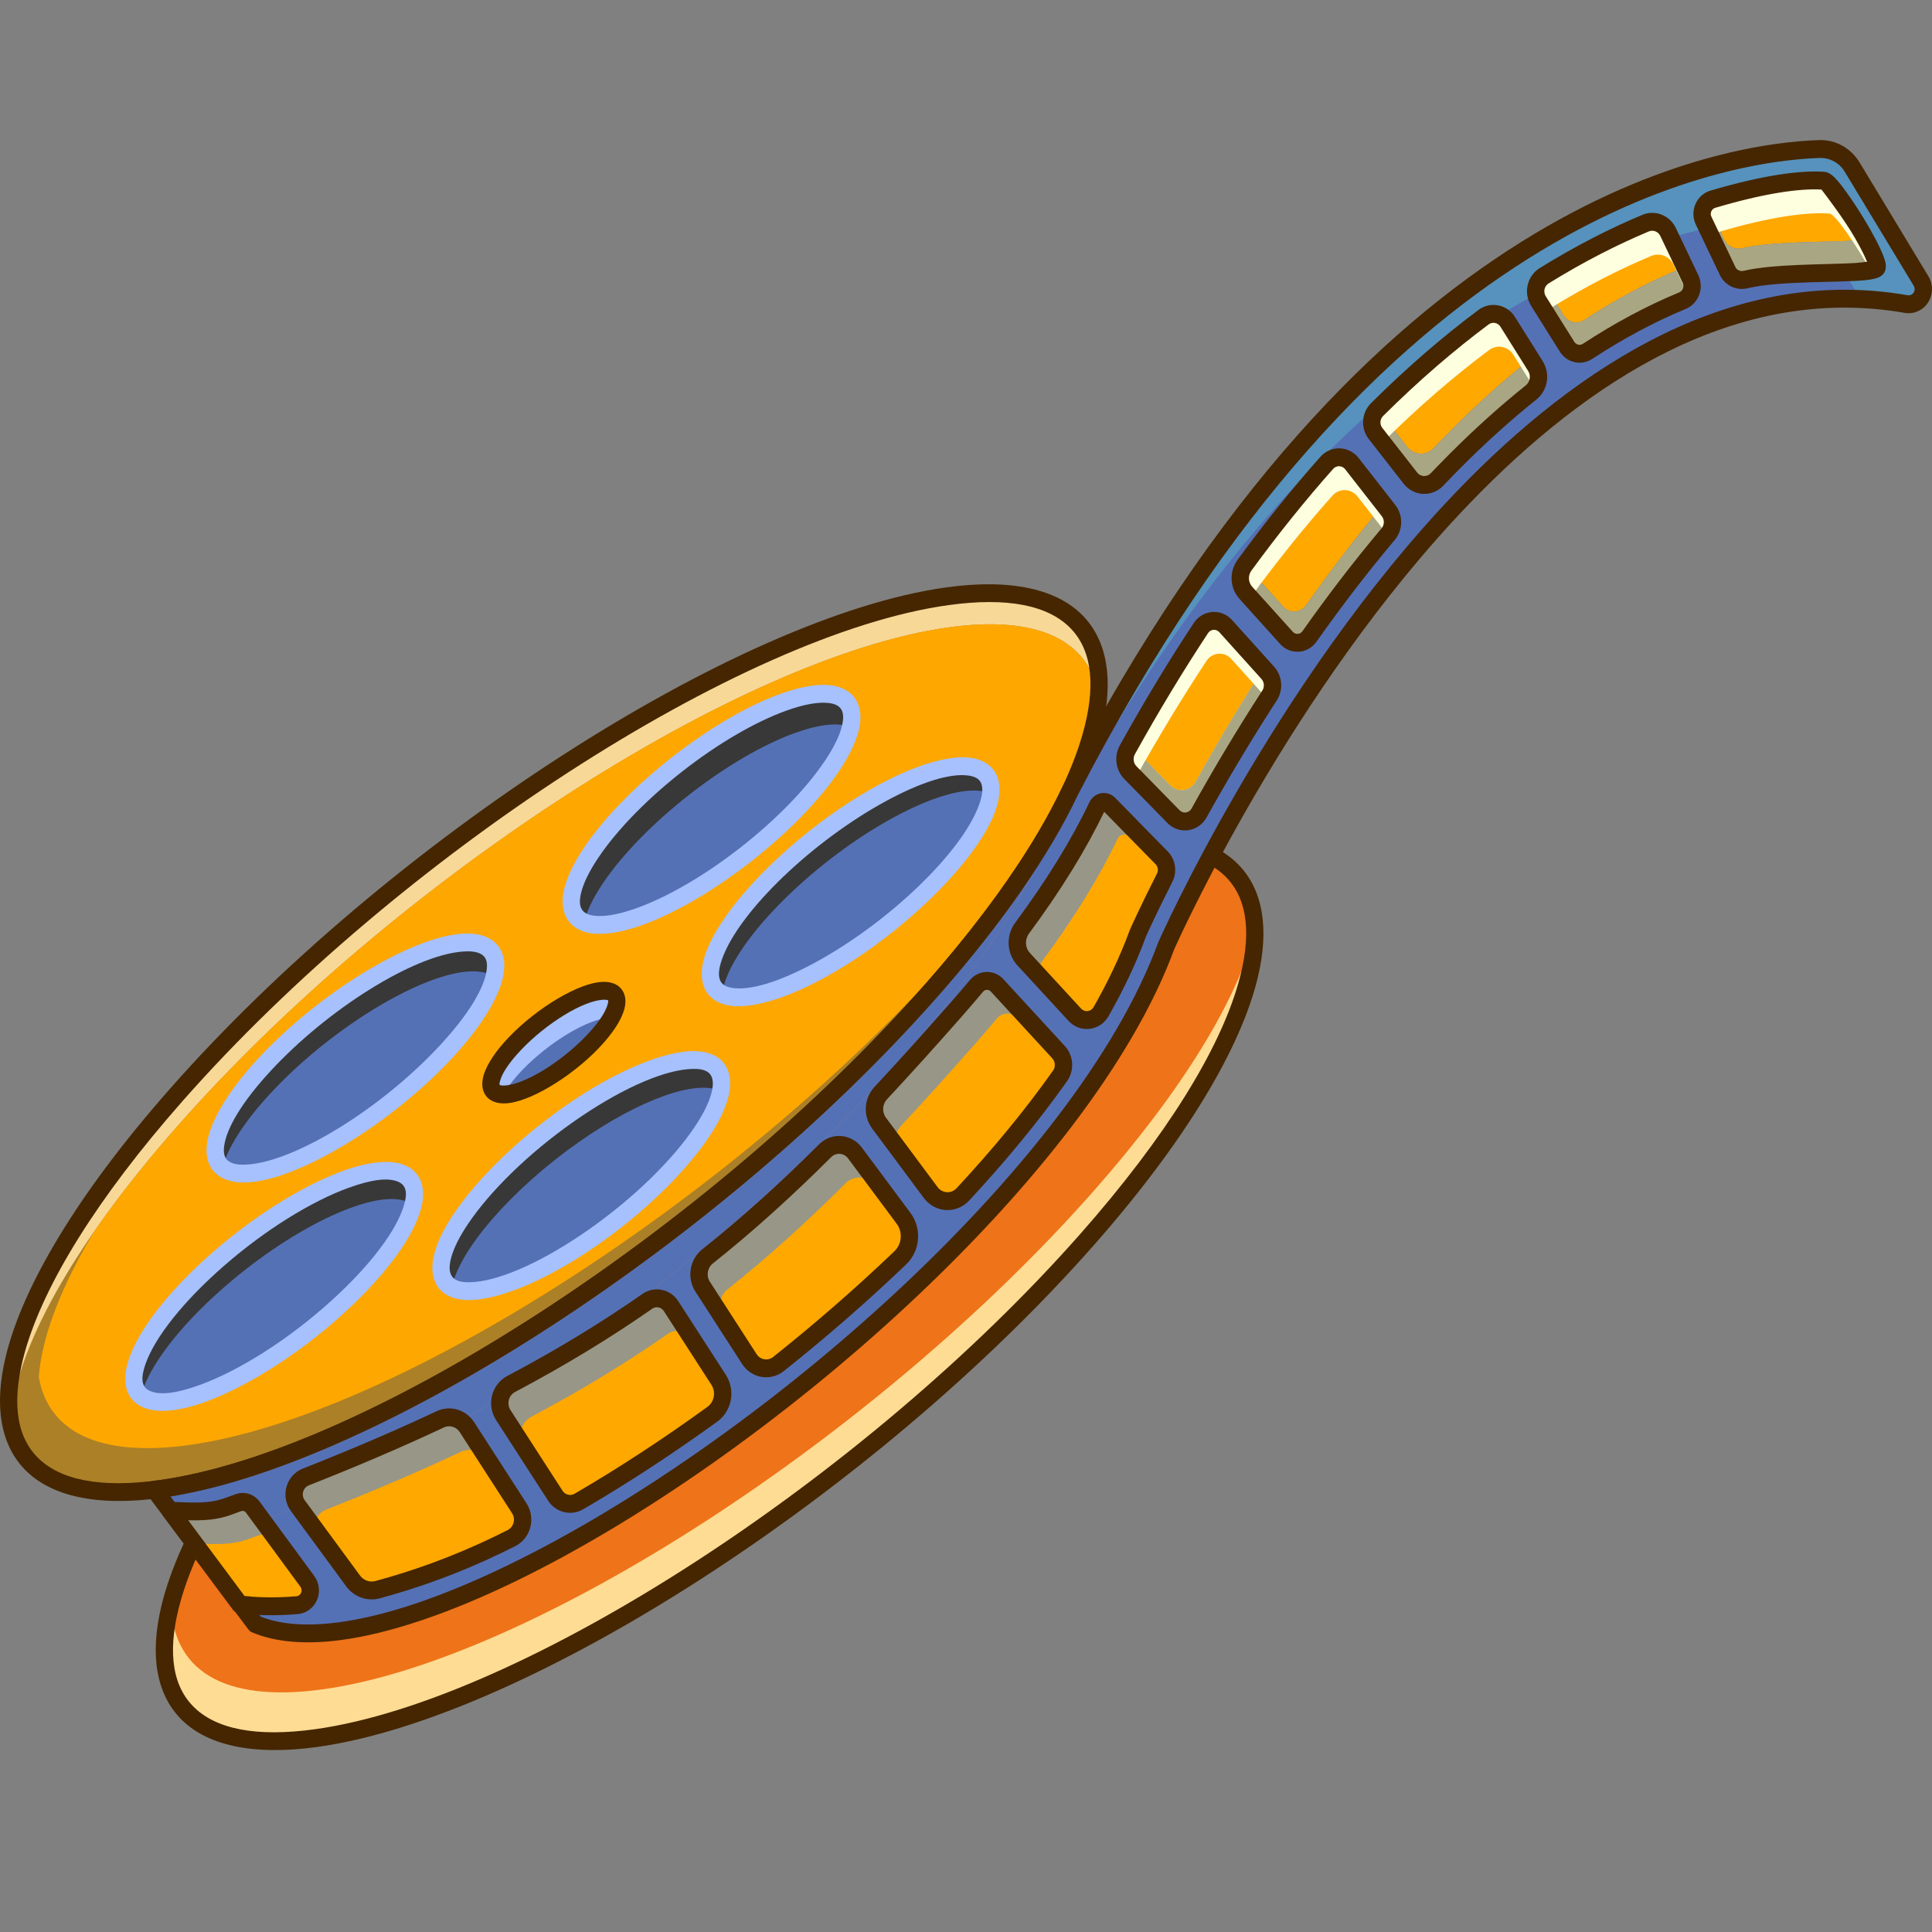
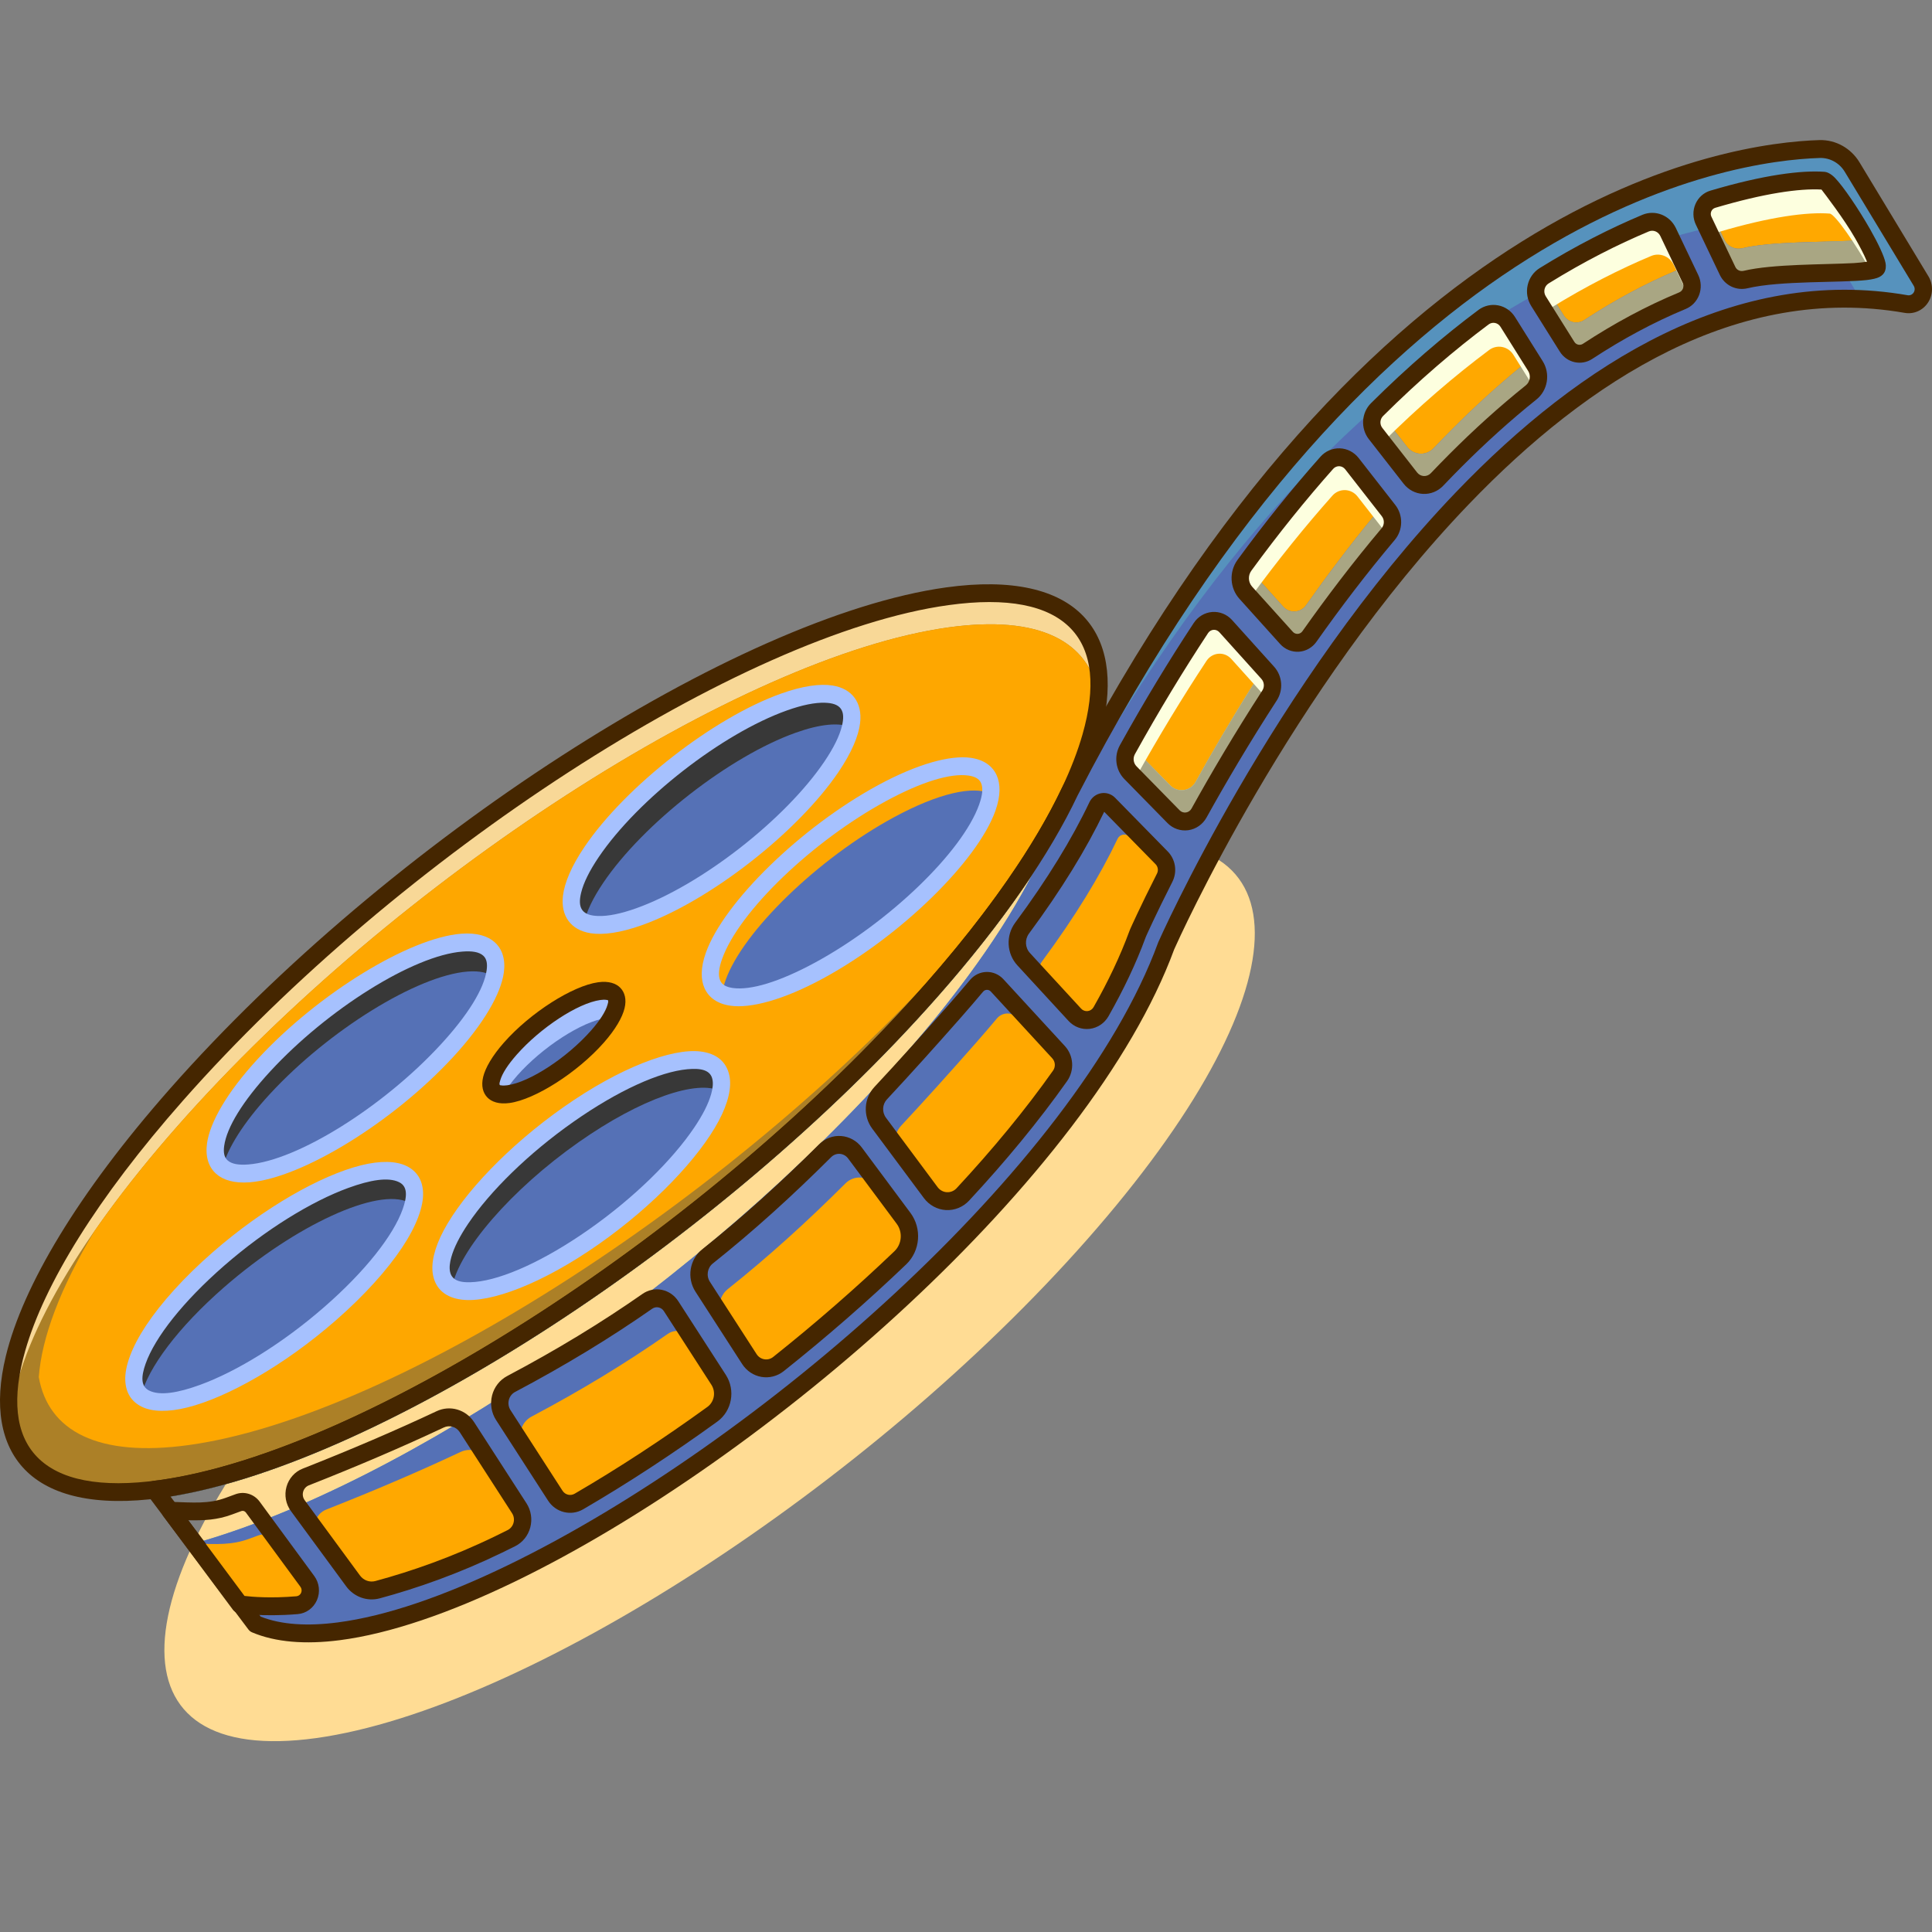
<svg xmlns="http://www.w3.org/2000/svg" viewBox="0 0 2400.00 2400.00" data-guides="{&quot;vertical&quot;:[],&quot;horizontal&quot;:[]}">
  <rect x="0" y="0" width="2400.00" height="2400.00" fill="#808080" stroke="none" />
  <defs />
  <path fill="rgb(100%, 86.327%, 58.006%)" stroke="none" fill-opacity="1" stroke-width="1" stroke-opacity="1" color="rgb(51, 51, 51)" fill-rule="evenodd" id="tSvge9f7053eaa" title="Path 39" d="M412.422 1669.588C682.166 1363.548 1111.348 1085.969 1370.223 1050.116C1629.099 1014.27 1620.279 1233.618 1350.547 1539.651C1080.797 1845.684 651.622 2123.257 392.74 2159.11C133.858 2194.969 142.678 1975.614 412.422 1669.588Z" />
-   <path fill="#ef7319" stroke="none" fill-opacity="1" stroke-width="1" stroke-opacity="1" color="rgb(51, 51, 51)" fill-rule="evenodd" id="tSvgccbbab712e" title="Path 40" d="M1558.746 1157.848C1536.376 1242.581 1469.63 1353.525 1358.998 1479.035C1089.247 1785.081 660.072 2062.654 401.19 2098.507C276.118 2115.832 213.532 2073.588 212.662 1990.774C235.044 1906.042 301.789 1795.104 412.422 1669.588C682.166 1363.548 1111.348 1085.969 1370.223 1050.116C1495.308 1032.797 1557.881 1075.047 1558.746 1157.848Z" />
-   <path fill="rgb(27.293%, 15.088%, 0%)" stroke="none" fill-opacity="1" stroke-width="1" stroke-opacity="1" color="rgb(51, 51, 51)" fill-rule="evenodd" id="tSvgb11db89392" title="Path 41" d="M404.454 1662.104C675.958 1354.088 1108.234 1075.196 1368.795 1039.098C1450.951 1027.737 1507.366 1041.948 1538.731 1074.356C1568.706 1105.291 1577.25 1153.415 1562.272 1215.104C1541.249 1301.756 1473.383 1416.804 1358.515 1547.128C1087.005 1855.151 654.741 2134.036 394.174 2170.121C312.019 2181.501 255.603 2167.278 224.225 2134.876C194.257 2103.935 185.719 2055.811 200.684 1994.128C221.707 1907.47 289.586 1792.435 404.454 1662.104ZM420.39 1677.064C313.923 1797.85 248.393 1904.788 224.739 1987.569C208.17 2045.562 212.123 2090.939 239.466 2119.173C267.411 2148.04 318.126 2158.237 391.311 2148.104C648.502 2112.478 1074.589 1836.217 1342.573 1532.174C1449.04 1411.375 1514.583 1304.438 1538.218 1221.657C1554.799 1163.671 1550.84 1118.293 1523.497 1090.053C1495.546 1061.186 1444.843 1050.995 1371.664 1061.134C1114.455 1096.754 688.38 1373.009 420.39 1677.064Z" />
  <path fill="rgb(97.069%, 84.569%, 59.18%)" stroke="none" fill-opacity="1" stroke-width="1" stroke-opacity="1" color="rgb(51, 51, 51)" fill-rule="evenodd" id="tSvg11519ef9ceb" title="Path 42" d="M218.957 1360.156C488.701 1054.123 917.883 776.556 1176.759 740.691C1435.634 704.845 1426.814 924.193 1157.064 1230.226C887.332 1536.258 458.157 1813.832 199.275 1849.691C-59.607 1885.543 -50.787 1666.195 218.957 1360.156Z" />
  <path fill="rgb(67.381%, 50.389%, 15.306%)" stroke="none" fill-opacity="1" stroke-width="1" stroke-opacity="1" color="rgb(51, 51, 51)" fill-rule="evenodd" id="tSvg14bed16f106" title="Path 43" d="M1364.767 863.809C1358.165 952.278 1288.663 1080.941 1157.064 1230.226C887.332 1536.258 458.157 1813.832 199.275 1849.691C86.525 1865.303 24.559 1832.514 12.801 1765.242C19.416 1676.767 88.912 1548.104 220.498 1398.819C490.242 1092.786 919.424 815.2 1178.3 779.354C1291.05 763.735 1353.015 796.524 1364.767 863.809Z" />
  <path fill="#fea700" stroke="none" fill-opacity="1" stroke-width="1" stroke-opacity="1" color="rgb(51, 51, 51)" fill-rule="evenodd" id="tSvg64c693fc4d" title="Path 44" d="M1295.767 1044.94C1267.158 1086.201 1232.711 1129.938 1192.444 1175.613C922.694 1481.652 493.525 1759.226 234.643 1795.078C121.899 1810.697 59.927 1777.901 48.169 1710.629C51.846 1661.51 74.892 1600.022 117.182 1529.493C145.791 1488.237 180.238 1444.495 220.498 1398.819C490.242 1092.786 919.424 815.2 1178.3 779.354C1291.05 763.735 1353.015 796.524 1364.767 863.809C1361.096 912.91 1338.056 974.417 1295.767 1044.94Z" />
  <path fill="rgb(27.293%, 15.088%, 0%)" stroke="none" fill-opacity="1" stroke-width="1" stroke-opacity="1" color="rgb(51, 51, 51)" fill-rule="evenodd" id="tSvga34fd0baad" title="Path 45" d="M210.989 1352.679C482.487 1044.662 914.757 765.771 1175.331 729.692C1257.486 718.305 1313.902 732.516 1345.273 764.924C1375.241 795.878 1383.792 844.003 1368.814 905.678C1347.785 992.331 1279.924 1107.372 1165.038 1237.702C893.54 1545.726 461.27 1824.611 200.709 1860.702C118.554 1872.076 62.132 1857.859 30.761 1825.457C0.793 1794.509 -7.752 1746.385 7.213 1684.703C28.242 1598.051 96.115 1483.009 210.989 1352.679ZM226.925 1367.632C120.452 1488.438 54.922 1595.369 31.268 1678.157C14.699 1736.142 18.658 1781.52 45.995 1809.754C73.946 1838.614 124.662 1848.812 197.84 1838.679C455.037 1803.059 881.112 1526.798 1149.115 1222.749C1255.575 1101.95 1321.105 995.013 1344.759 912.231C1361.322 854.245 1357.376 808.867 1330.038 780.627C1302.081 751.773 1251.378 741.569 1178.187 751.709C920.996 787.329 494.916 1063.583 226.925 1367.632Z" />
  <path fill="#a6c1fe" stroke="none" fill-opacity="1" stroke-width="1" stroke-opacity="1" color="rgb(51, 51, 51)" fill-rule="evenodd" id="tSvg1207db72688" title="Path 46" d="M633.894 1302.687C665.021 1267.383 714.54 1235.357 744.414 1231.221C774.275 1227.085 773.267 1252.378 742.14 1287.694C711.013 1323.004 661.494 1355.031 631.62 1359.18C601.752 1363.316 602.767 1338.003 633.894 1302.687Z" />
  <path fill="#5571b6" stroke="none" fill-opacity="1" stroke-width="1" stroke-opacity="1" color="rgb(51, 51, 51)" fill-rule="evenodd" id="tSvgc34586fd3d" title="Path 47" d="M759.36 1264.224C755.37 1271.287 749.626 1279.209 742.14 1287.694C711.013 1323.004 661.494 1355.031 631.62 1359.18C629.315 1359.496 627.191 1359.626 625.255 1359.613C629.246 1352.55 634.99 1344.64 642.476 1336.135C673.597 1300.832 723.122 1268.805 752.996 1264.669C755.288 1264.353 757.425 1264.204 759.36 1264.224Z" />
  <path fill="rgb(27.293%, 15.088%, 0%)" stroke="none" fill-opacity="1" stroke-width="1" stroke-opacity="1" color="rgb(51, 51, 51)" fill-rule="evenodd" id="tSvg65d0b8d89e" title="Path 48" d="M625.926 1295.21C658.807 1257.903 711.42 1224.571 742.973 1220.203C756.441 1218.329 765.455 1221.754 770.586 1227.066C776.073 1232.726 778.56 1241.341 775.816 1252.624C773.123 1263.694 764.766 1278.55 750.108 1295.178C717.227 1332.478 664.614 1365.817 633.054 1370.185C619.593 1372.053 610.578 1368.628 605.435 1363.316C599.954 1357.661 597.48 1349.041 600.217 1337.738C602.898 1326.688 611.274 1311.837 625.926 1295.21ZM641.862 1310.164C630.837 1322.668 623.821 1333.589 621.378 1342.158C620.714 1344.472 620.037 1346.359 620.777 1347.748C621.058 1348.278 621.804 1348.117 622.568 1348.265C624.66 1348.646 627.204 1348.575 630.192 1348.162C658.375 1344.258 704.799 1313.537 734.172 1280.218C745.203 1267.713 752.213 1256.792 754.662 1248.223C755.32 1245.909 755.996 1244.023 755.257 1242.633C754.969 1242.103 754.23 1242.271 753.459 1242.136C751.373 1241.741 748.824 1241.806 745.842 1242.219C717.659 1246.123 671.229 1276.844 641.862 1310.164Z" />
  <path fill="rgb(22.192%, 22.192%, 22.192%)" stroke="none" fill-opacity="1" stroke-width="1" stroke-opacity="1" color="rgb(51, 51, 51)" fill-rule="evenodd" id="tSvg6cc12379bf" title="Path 49" d="M328.017 1323.101C400.964 1244.01 511.04 1175.846 573.676 1170.999C636.318 1166.139 627.955 1226.419 555.008 1305.498C482.068 1384.589 371.993 1452.753 309.35 1457.613C246.708 1462.46 255.077 1402.193 328.017 1323.101Z" />
  <path fill="#5571b6" stroke="none" fill-opacity="1" stroke-width="1" stroke-opacity="1" color="rgb(51, 51, 51)" fill-rule="evenodd" id="tSvg1490db1a944" title="Path 50" d="M613.779 1213.947C607.822 1237.735 588.033 1269.697 555.008 1305.498C482.068 1384.589 371.993 1452.753 309.35 1457.613C294.372 1458.77 283.46 1456.211 276.513 1450.569C282.464 1426.762 302.253 1394.813 335.278 1358.999C408.225 1279.907 518.3 1211.75 580.942 1206.897C595.914 1205.74 606.832 1208.306 613.779 1213.947Z" />
  <path fill="#a6c1fe" stroke="none" fill-opacity="1" stroke-width="1" stroke-opacity="1" color="rgb(51, 51, 51)" fill-rule="evenodd" id="tSvg1781b7b11b6" title="Path 51" d="M320.219 1315.443C395.12 1234.232 508.546 1164.912 572.874 1159.916C592.281 1158.411 605.999 1162.792 614.531 1170.469C623.921 1178.941 628.156 1191.73 625.851 1208.338C622.274 1234.097 601.389 1271.338 562.814 1313.156C487.906 1394.386 374.479 1463.7 310.158 1468.683C290.752 1470.188 277.033 1465.82 268.501 1458.13C259.105 1449.671 254.876 1436.869 257.182 1420.261C260.752 1394.515 281.643 1357.261 320.219 1315.443ZM335.823 1330.759C301.451 1368.033 281.687 1400.474 278.499 1423.421C277.428 1431.163 278.286 1437.451 282.664 1441.399C287.908 1446.117 296.621 1447.454 308.542 1446.53C369.499 1441.8 476.223 1374.812 547.209 1297.84C581.581 1260.585 601.345 1228.138 604.527 1205.197C605.605 1197.456 604.746 1191.168 600.361 1187.213C595.118 1182.483 586.411 1181.158 574.484 1182.082C513.533 1186.799 406.803 1253.8 335.823 1330.759Z" />
  <path fill="rgb(22.192%, 22.192%, 22.192%)" stroke="none" fill-opacity="1" stroke-width="1" stroke-opacity="1" color="rgb(51, 51, 51)" fill-rule="evenodd" id="tSvg1779e9c232e" title="Path 52" d="M974.073 872.01C1056.341 842.73 1082.707 878.744 1032.944 952.381C983.169 1026.012 875.963 1109.556 793.713 1138.843C711.445 1168.123 685.066 1132.109 734.842 1058.472C784.618 984.841 891.824 901.278 974.073 872.01Z" />
  <path fill="#5571b6" stroke="none" fill-opacity="1" stroke-width="1" stroke-opacity="1" color="rgb(51, 51, 51)" fill-rule="evenodd" id="tSvg17c787c4581" title="Path 53" d="M1056.617 903.313C1053.585 916.826 1045.805 933.356 1032.944 952.381C983.169 1026.012 875.963 1109.556 793.713 1138.843C762.793 1149.842 739.784 1151.625 725.728 1145.654C728.766 1132.122 736.54 1115.611 749.406 1096.586C799.182 1022.955 906.382 939.392 988.638 910.131C1019.552 899.126 1042.566 897.342 1056.617 903.313Z" />
  <path fill="#a6c1fe" stroke="none" fill-opacity="1" stroke-width="1" stroke-opacity="1" color="rgb(51, 51, 51)" fill-rule="evenodd" id="tSvgd172fcd5e7" title="Path 54" d="M970.565 861.509C997.389 851.964 1018.8 849.147 1034.097 851.563C1046.77 853.547 1055.859 859.06 1061.616 866.898C1067.36 874.756 1070.004 885.277 1068.419 898.402C1066.477 914.228 1058.008 934.713 1041.783 958.734C990.899 1034.006 881.306 1119.417 797.227 1149.344C770.398 1158.889 748.968 1161.706 733.671 1159.29C721.017 1157.286 711.921 1151.793 706.171 1143.955C700.414 1136.096 697.777 1125.556 699.374 1112.451C701.303 1096.606 709.773 1076.127 726.009 1052.12C776.888 976.847 886.468 891.436 970.565 861.509ZM977.587 882.518C897.161 911.139 792.348 992.828 743.681 1064.824C732.167 1081.865 724.913 1096.638 721.919 1108.929C719.664 1118.144 719.658 1125.505 723.353 1130.552C727.049 1135.599 733.915 1137.602 743.136 1137.88C755.401 1138.261 771.168 1135.101 790.199 1128.335C870.626 1099.714 975.439 1018.025 1024.106 946.029C1035.619 928.988 1042.873 914.196 1045.868 901.924C1048.116 892.709 1048.129 885.348 1044.427 880.301C1040.737 875.254 1033.859 873.251 1024.651 872.973C1012.385 872.592 996.624 875.732 977.587 882.518Z" />
-   <path fill="rgb(22.192%, 22.192%, 22.192%)" stroke="none" fill-opacity="1" stroke-width="1" stroke-opacity="1" color="rgb(51, 51, 51)" fill-rule="evenodd" id="tSvg105f2e0f500" title="Path 55" d="M1226.409 1003.368C1204.76 1064.197 1111.141 1154.824 1017.453 1205.591C923.765 1256.378 865.282 1248.21 886.931 1187.381C908.581 1126.532 1002.2 1035.925 1095.888 985.151C1189.569 934.364 1248.058 942.539 1226.409 1003.368Z" />
  <path fill="#5571b6" stroke="none" fill-opacity="1" stroke-width="1" stroke-opacity="1" color="rgb(51, 51, 51)" fill-rule="evenodd" id="tSvg2e0002b69d" title="Path 56" d="M1230.625 985.946C1230.08 991.174 1228.683 996.984 1226.409 1003.368C1204.76 1064.197 1111.141 1154.824 1017.453 1205.591C961.758 1235.783 918.509 1245.147 897.13 1234.975C897.693 1229.76 899.09 1223.938 901.352 1217.553C923.001 1156.724 1016.62 1066.097 1110.302 1015.33C1165.997 985.138 1209.251 975.787 1230.625 985.946Z" />
  <path fill="#a6c1fe" stroke="none" fill-opacity="1" stroke-width="1" stroke-opacity="1" color="rgb(51, 51, 51)" fill-rule="evenodd" id="tSvg1331a05d69e" title="Path 57" d="M1236.526 1007.207C1214.3 1069.671 1118.658 1163.29 1022.471 1215.434C972.92 1242.284 932.491 1252.843 907.509 1249.347C891.391 1247.099 880.617 1239.409 875.292 1227.776C870.444 1217.204 870.112 1202.399 876.827 1183.542C899.059 1121.072 994.683 1027.453 1090.882 975.309C1140.42 948.458 1180.849 937.906 1205.831 941.395C1221.949 943.644 1232.723 951.341 1238.048 962.966C1242.89 973.538 1243.229 988.343 1236.526 1007.207ZM1216.305 999.543C1220.408 987.962 1221.548 978.947 1218.585 972.466C1216.098 967.038 1210.467 964.459 1202.949 963.412C1180.686 960.304 1145.037 971.057 1100.893 994.98C1009.742 1044.397 918.109 1132.006 897.036 1191.2C892.933 1202.78 891.792 1211.795 894.755 1218.283C897.242 1223.705 902.874 1226.29 910.391 1227.331C932.654 1230.439 968.304 1219.686 1012.448 1195.769C1103.618 1146.352 1195.232 1058.737 1216.305 999.543Z" />
  <path fill="rgb(22.192%, 22.192%, 22.192%)" stroke="none" fill-opacity="1" stroke-width="1" stroke-opacity="1" color="rgb(51, 51, 51)" fill-rule="evenodd" id="tSvg62e293daab" title="Path 58" d="M737.711 1536.394C641.95 1603.608 557.188 1624.106 548.544 1582.134C539.893 1540.168 610.616 1451.525 706.377 1384.312C802.132 1317.098 886.9 1296.599 895.545 1338.565C904.189 1380.525 833.466 1469.18 737.711 1536.394Z" />
  <path fill="#5571b6" stroke="none" fill-opacity="1" stroke-width="1" stroke-opacity="1" color="rgb(51, 51, 51)" fill-rule="evenodd" id="tSvg164936119d" title="Path 59" d="M895.3 1355.658C886.787 1401.585 821.921 1477.271 737.711 1536.394C660.273 1590.742 590.032 1614.542 561.41 1599.472C569.936 1553.532 634.79 1477.846 719.006 1418.736C796.438 1364.395 866.692 1340.588 895.3 1355.658Z" />
  <path fill="#a6c1fe" stroke="none" fill-opacity="1" stroke-width="1" stroke-opacity="1" color="rgb(51, 51, 51)" fill-rule="evenodd" id="tSvg1634c6f5808" title="Path 60" d="M743.775 1545.577C673.879 1594.626 609.219 1618.814 573.851 1614.497C553.912 1612.061 541.565 1601.708 538.007 1584.435C535.013 1569.914 539.486 1550.34 551.287 1528.239C575.73 1482.46 631.651 1423.318 700.32 1375.116C770.204 1326.061 834.863 1301.892 870.237 1306.196C890.17 1308.626 902.517 1318.978 906.081 1336.252C909.082 1350.779 904.603 1370.347 892.801 1392.447C868.364 1438.239 812.443 1497.369 743.775 1545.577ZM731.654 1527.211C787.875 1487.74 835.358 1440.792 862.463 1400.622C872.743 1385.384 880.053 1371.238 883.467 1358.947C885.378 1352.136 886.079 1346.049 885.008 1340.866C882.572 1329.008 870.481 1326.688 853.769 1328.245C819.484 1331.425 767.961 1354.514 712.435 1393.494C656.207 1432.966 608.724 1479.901 581.625 1520.064C571.339 1535.321 564.035 1549.461 560.615 1561.752C558.717 1568.557 558.009 1574.644 559.074 1579.821C561.517 1591.679 573.613 1593.999 590.32 1592.461C624.598 1589.268 676.134 1566.172 731.654 1527.211Z" />
  <path fill="rgb(22.192%, 22.192%, 22.192%)" stroke="none" fill-opacity="1" stroke-width="1" stroke-opacity="1" color="rgb(51, 51, 51)" fill-rule="evenodd" id="tSvg7c3d265c19" title="Path 61" d="M180.614 1737.428C142.54 1718.513 183.307 1640.682 271.596 1563.723C359.884 1486.784 462.473 1439.667 500.547 1458.576C538.621 1477.497 497.86 1555.335 409.572 1632.281C321.284 1709.24 218.688 1756.35 180.614 1737.428Z" />
  <path fill="#5571b6" stroke="none" fill-opacity="1" stroke-width="1" stroke-opacity="1" color="rgb(51, 51, 51)" fill-rule="evenodd" id="tSvgea8117b603" title="Path 62" d="M513 1497.104C504.575 1531.464 467.19 1582.056 409.572 1632.281C321.284 1709.24 218.688 1756.35 180.614 1737.428C178.609 1736.433 176.824 1735.276 175.252 1733.965C183.683 1699.611 221.062 1649.005 278.687 1598.794C366.975 1521.835 469.564 1474.718 507.638 1493.646C509.643 1494.642 511.428 1495.798 513 1497.104Z" />
  <path fill="#a6c1fe" stroke="none" fill-opacity="1" stroke-width="1" stroke-opacity="1" color="rgb(51, 51, 51)" fill-rule="evenodd" id="tSvgd2d4f2a29d" title="Path 63" d="M175.941 1747.438C162.993 1741.008 156.327 1729.868 155.632 1714.978C154.824 1697.576 163.563 1673.491 181.585 1646.375C200.127 1618.484 228.473 1586.767 264.642 1555.238C327.924 1500.083 398.496 1460.114 448.454 1447.603C472.402 1441.619 492.134 1442.065 505.22 1448.566C518.168 1455.002 524.84 1466.149 525.529 1481.026C526.343 1498.441 517.598 1522.513 499.582 1549.629C481.04 1577.52 452.695 1609.237 416.519 1640.766C353.237 1695.921 282.664 1735.897 232.714 1748.401C208.759 1754.398 189.027 1753.939 175.941 1747.438ZM185.287 1727.418C198.786 1734.126 221.312 1730.249 248.637 1720.278C293.909 1703.76 350.763 1668.987 402.618 1623.79C453.753 1579.226 488.708 1534.643 500.284 1501.918C505.859 1486.17 506.498 1473.878 495.874 1468.599C482.381 1461.884 459.848 1465.768 432.53 1475.727C387.252 1492.257 330.404 1527.011 278.543 1572.208C227.414 1616.778 192.459 1661.381 180.877 1694.086C175.302 1709.854 174.663 1722.145 185.287 1727.418Z" />
  <path fill="rgb(33.91%, 57.227%, 74.022%)" stroke="none" fill-opacity="1" stroke-width="1" stroke-opacity="1" color="rgb(51, 51, 51)" fill-rule="evenodd" id="tSvg8d97a86f94" title="Path 64" d="M1367.354 911.501C1736.205 246.393 2152.288 188.407 2260.584 185.131C2276.878 184.737 2292.156 193.254 2300.788 207.516C2321.391 241.579 2361.225 307.468 2386.47 349.194C2390.266 355.476 2390.141 363.47 2386.163 369.609C2382.173 375.761 2375.063 378.94 2367.997 377.712C2348.897 374.391 2329.973 372.336 2311.224 371.496C1813.468 349.059 1448.739 1174.889 1448.739 1174.889C1443.747 1188.486 1438.071 1202.251 1431.719 1216.144C1427.892 1224.571 1423.801 1233.037 1419.485 1241.56C1220.878 1633.451 535.051 2109.848 317.137 2017.451C292.036 1984.032 266.935 1950.614 241.834 1917.195C502.627 1844.191 876.044 1591.117 1119.541 1314.881C1193.215 1231.285 1247.413 1154.178 1282.023 1086.957C1250.814 1134.074 1211.832 1184.615 1165.038 1237.702C893.54 1545.726 461.27 1824.611 200.709 1860.702C200.309 1860.754 199.914 1860.812 199.519 1860.864C196.965 1857.46 194.412 1854.057 191.858 1850.653C194.301 1850.356 196.775 1850.033 199.275 1849.691C458.157 1813.832 887.332 1536.258 1157.064 1230.226C1237.791 1138.643 1295.14 1054.834 1328.961 983.297C1341.677 958.617 1354.494 934.681 1367.354 911.501Z" />
  <path fill="#5571b6" stroke="none" fill-opacity="1" stroke-width="1" stroke-opacity="1" color="rgb(51, 51, 51)" fill-rule="evenodd" id="tSvg9022c89b35" title="Path 65" d="M1419.485 1241.56C1220.878 1633.451 535.051 2109.848 317.137 2017.451C292.036 1984.032 266.935 1950.614 241.834 1917.195C502.627 1844.191 876.044 1591.117 1119.541 1314.881C1200.25 1223.292 1257.618 1139.47 1291.419 1067.933C1669.284 335.133 2110.963 273.173 2223.043 269.767C2239.336 269.386 2254.614 277.89 2263.247 292.165C2275.048 311.675 2293.171 341.614 2311.224 371.496C1813.468 349.059 1448.739 1174.889 1448.739 1174.889C1443.747 1188.486 1438.071 1202.251 1431.719 1216.144C1426.764 1226.258 1422.68 1234.794 1419.485 1241.56Z" />
-   <path fill="#5571b6" stroke="none" fill-opacity="1" stroke-width="1" stroke-opacity="1" color="rgb(51, 51, 51)" fill-rule="evenodd" id="tSvg93e9241ef2" title="Path 66" d="M241.834 1917.195C227.729 1898.418 213.624 1879.641 199.519 1860.864C199.914 1860.812 200.309 1860.754 200.709 1860.702C461.27 1824.611 893.54 1545.726 1165.038 1237.702C1211.832 1184.615 1250.814 1134.074 1282.023 1086.957C1247.413 1154.178 1193.215 1231.285 1119.541 1314.881C876.044 1591.117 502.627 1844.191 241.834 1917.195Z" />
  <path fill="rgb(27.293%, 15.088%, 0%)" stroke="none" fill-opacity="1" stroke-width="1" stroke-opacity="1" color="rgb(51, 51, 51)" fill-rule="evenodd" id="tSvg15a3782b764" title="Path 67" d="M1458.693 1179.154C1458.689 1179.161 1458.685 1179.167 1458.681 1179.174C1354.538 1462.46 951.96 1813.431 639.908 1964.557C559.018 2003.731 484.16 2029.496 422.087 2037.503C379.171 2043.041 342.15 2040.069 313.04 2027.726C311.298 2026.989 309.776 2025.787 308.623 2024.255C266.864 1968.656 225.105 1913.057 183.345 1857.458C180.965 1854.292 180.426 1850.053 181.923 1846.363C183.426 1842.666 186.734 1840.094 190.593 1839.622C192.986 1839.332 195.397 1839.015 197.84 1838.679C455.037 1803.059 881.112 1526.798 1149.115 1222.749C1228.99 1132.122 1285.807 1049.224 1319.276 978.418C1319.32 978.301 1319.389 978.185 1319.452 978.075C1700.656 238.8 2147.202 177.454 2260.258 174.016C2260.296 174.016 2260.309 174.016 2260.34 174.016C2280.436 173.537 2299.278 184.039 2309.928 201.623C2330.531 235.691 2370.365 301.581 2395.61 343.32C2401.636 353.298 2401.448 366.003 2395.109 375.78C2388.776 385.558 2377.487 390.598 2366.231 388.679C2366.231 388.679 2366.212 388.679 2366.199 388.679C2159.053 352.471 1973.319 471.512 1824.6 626.393C1603.265 856.875 1463.792 1167.71 1458.693 1179.154ZM211.778 1859.035C242.354 1899.747 323.846 2008.242 323.846 2008.242C349.635 2018.414 382.059 2020.275 419.413 2015.454C479.662 2007.686 552.246 1982.464 630.755 1944.44C938.442 1795.44 1336.24 1450.22 1438.666 1170.954C1438.748 1170.721 1438.842 1170.502 1438.936 1170.275C1438.936 1170.275 1581.153 848.319 1809.302 610.741C1963.027 450.684 2155.69 329.355 2369.776 366.759C2372.658 367.256 2375.577 365.951 2377.199 363.437C2378.834 360.923 2378.884 357.647 2377.325 355.082C2352.105 313.342 2312.27 247.453 2291.642 213.403C2291.642 213.399 2291.642 213.394 2291.642 213.39C2285.04 202.469 2273.332 195.949 2260.841 196.233C2149.657 199.626 1712.971 262.322 1338.551 988.331C1304.38 1060.572 1246.536 1145.241 1165.038 1237.702C897.355 1541.409 473.373 1816.778 211.778 1859.035Z" />
-   <path fill="rgb(59.764%, 58.984%, 52.539%)" stroke="none" fill-opacity="1" stroke-width="1" stroke-opacity="1" color="rgb(51, 51, 51)" fill-rule="evenodd" id="tSvg764337d224" title="Path 68" d="M381.834 1964.538C385.774 1969.908 386.563 1977.062 383.888 1983.207C381.213 1989.346 375.507 1993.495 368.998 1994.019C325.719 1997.65 297.899 1992.939 297.899 1992.939C269.082 1954.205 240.264 1915.47 211.446 1876.735C242.085 1877.679 261.335 1879.398 284.287 1871.01C288.258 1869.556 292.211 1868.108 296.139 1866.66C302.616 1864.27 309.839 1866.493 313.992 1872.147C328.212 1891.508 360.93 1936.072 381.834 1964.538ZM369.919 1870.331C365.659 1864.534 364.294 1857.006 366.236 1850.014C368.184 1843.022 373.202 1837.387 379.785 1834.789C440.511 1810.852 495.836 1787.123 546.84 1763.155C558.723 1757.532 572.811 1761.662 580.059 1772.893C596.929 1799.033 626.828 1845.361 645.069 1873.627C649.028 1879.766 650.225 1887.366 648.352 1894.48C646.472 1901.589 641.705 1907.521 635.278 1910.739C629.841 1913.46 624.435 1916.129 619.054 1918.733C565.463 1944.686 514.46 1962.509 468.888 1974.8C457.593 1977.779 445.672 1973.482 438.638 1963.898C421.693 1940.847 389.964 1897.64 369.919 1870.331ZM625.187 1757.862C621.096 1751.516 619.818 1743.665 621.685 1736.291C623.552 1728.911 628.381 1722.707 634.959 1719.237C697.138 1686.344 752.645 1652.495 804.087 1616.578C808.754 1613.289 814.511 1612.08 820.042 1613.185C825.592 1614.316 830.484 1617.67 833.61 1622.517C848.908 1646.227 875.549 1687.501 892.688 1714.067C901.765 1728.129 898.332 1747.083 884.958 1756.809C829.507 1796.946 773.574 1833.528 719.062 1865.252C708.971 1871.094 696.223 1867.927 689.808 1857.988C673.603 1832.882 643.729 1786.587 625.187 1757.862ZM872.899 1598.432C864.981 1586.153 867.625 1569.662 878.963 1560.679C929.672 1520.316 977.331 1477.006 1025.02 1429.444C1030.107 1424.365 1037.066 1421.747 1044.139 1422.297C1051.211 1422.827 1057.719 1426.445 1062.048 1432.255C1078.937 1454.95 1104.739 1489.659 1122.41 1513.414C1133.523 1528.355 1131.825 1549.545 1118.501 1562.385C1070.486 1608.338 1019.407 1652.779 966.988 1694.5C961.488 1698.849 954.491 1700.671 947.663 1699.495C940.816 1698.319 934.771 1694.286 930.919 1688.348C914.707 1663.216 888.855 1623.163 872.899 1598.432ZM1092.022 1395.213C1083.666 1383.963 1084.53 1368.098 1094.077 1357.894C1123.726 1326.125 1153.926 1292.528 1185.416 1256.811C1194.963 1245.974 1204.184 1235.253 1213.079 1224.636C1216.274 1220.849 1220.859 1218.613 1225.72 1218.497C1230.575 1218.38 1235.26 1220.384 1238.593 1224.022C1258.369 1245.509 1295.51 1285.891 1314.992 1307.068C1322.383 1315.094 1323.185 1327.418 1316.915 1336.388C1282.136 1385.636 1241.211 1435.195 1196.003 1483.817C1190.697 1489.491 1183.255 1492.522 1175.606 1492.076C1167.957 1491.643 1160.885 1487.772 1156.231 1481.517C1137.563 1456.456 1109.149 1418.238 1092.022 1395.213ZM1271.612 1191.517C1261.896 1180.945 1261.044 1164.634 1269.626 1153.053C1310.137 1098.292 1341.264 1047.292 1363.088 1001.236C1364.448 998.586 1366.954 996.751 1369.822 996.305C1372.691 995.859 1375.611 996.835 1377.678 998.948C1393.332 1014.916 1426.094 1048.333 1443.076 1065.671C1449.41 1072.139 1450.932 1082.13 1446.81 1090.305C1425.292 1132.717 1413.891 1158.495 1413.891 1158.495C1413.534 1159.29 1413.215 1160.084 1412.927 1160.892C1401.463 1192.143 1386.21 1224.222 1367.755 1256.747C1364.479 1262.485 1358.804 1266.291 1352.389 1267.054C1345.993 1267.81 1339.623 1265.413 1335.181 1260.598C1316.952 1240.798 1289.321 1210.768 1271.612 1191.517Z" />
  <path fill="#ffa800" stroke="none" fill-opacity="1" stroke-width="1" stroke-opacity="1" color="rgb(51, 51, 51)" fill-rule="evenodd" id="tSvg7150360f8c" title="Path 69" d="M241.709 1917.415C269.535 1918.352 287.92 1919.457 309.613 1911.522C313.591 1910.074 317.544 1908.62 321.471 1907.172C327.949 1904.788 335.178 1907.004 339.325 1912.659C349.178 1926.081 367.921 1951.607 385.454 1975.485C385.479 1978.102 384.966 1980.739 383.888 1983.207C381.213 1989.346 375.507 1993.495 368.998 1994.019C325.719 1997.65 297.899 1992.939 297.899 1992.939C279.169 1967.765 260.439 1942.59 241.709 1917.415ZM1111.83 1421.851C1110.834 1413.495 1113.396 1404.823 1119.41 1398.406C1149.046 1366.644 1179.258 1333.04 1210.742 1297.323C1220.283 1286.492 1229.516 1275.772 1238.418 1265.148C1241.594 1261.361 1246.179 1259.125 1251.04 1259.008C1255.901 1258.899 1260.581 1260.895 1263.932 1264.534C1278.239 1280.088 1301.636 1305.53 1320.861 1326.423C1320.348 1329.932 1319.032 1333.357 1316.915 1336.388C1282.136 1385.636 1241.211 1435.195 1196.003 1483.817C1190.697 1489.491 1183.255 1492.522 1175.606 1492.076C1167.957 1491.643 1160.885 1487.772 1156.231 1481.517C1143.709 1464.696 1126.789 1441.948 1111.83 1421.851ZM390.779 1898.739C390.566 1896.012 390.823 1893.233 391.568 1890.532C393.51 1883.54 398.534 1877.898 405.118 1875.307C465.843 1851.364 521.169 1827.641 572.172 1803.673C584.056 1798.051 598.144 1802.174 605.392 1813.405C616.279 1830.272 632.591 1855.552 647.694 1878.958C649.454 1883.889 649.711 1889.311 648.352 1894.48C646.472 1901.589 641.705 1907.521 635.278 1910.739C629.841 1913.46 624.435 1916.129 619.054 1918.733C565.463 1944.686 514.46 1962.509 468.888 1974.8C457.593 1977.779 445.672 1973.482 438.638 1963.898C426.861 1947.878 407.949 1922.126 390.779 1898.739ZM895.432 1633.354C891.26 1622.038 894.611 1608.868 904.302 1601.191C955.005 1560.828 1002.651 1517.518 1050.359 1469.956C1055.446 1464.876 1062.405 1462.266 1069.477 1462.809C1076.55 1463.338 1083.058 1466.964 1087.374 1472.767C1098.932 1488.302 1114.68 1509.479 1129.132 1528.898C1131.312 1540.847 1127.641 1553.584 1118.501 1562.385C1070.486 1608.338 1019.407 1652.779 966.988 1694.5C961.488 1698.849 954.491 1700.671 947.663 1699.495C940.816 1698.319 934.771 1694.286 930.919 1688.348C921.153 1673.226 907.91 1652.695 895.432 1633.354ZM647.819 1792.926C645.965 1787.815 645.658 1782.186 647.017 1776.803C648.884 1769.429 653.714 1763.226 660.291 1759.755C722.47 1726.856 777.965 1693.007 829.426 1657.096C834.093 1653.8 839.831 1652.592 845.381 1653.703C850.931 1654.828 855.804 1658.188 858.93 1663.035C868.458 1677.788 882.396 1699.366 895.67 1719.948C900.675 1733.041 896.541 1748.388 884.958 1756.809C829.507 1796.946 773.574 1833.528 719.062 1865.252C708.971 1871.094 696.223 1867.927 689.808 1857.988C679.291 1841.697 663.016 1816.481 647.819 1792.926ZM1289.064 1210.49C1289.29 1204.532 1291.225 1198.593 1294.965 1193.565C1335.469 1138.804 1366.596 1087.785 1388.421 1041.747C1389.787 1039.098 1392.286 1037.282 1395.161 1036.817C1398.03 1036.371 1400.949 1037.347 1403.004 1039.447C1418.157 1054.909 1433.311 1070.371 1448.464 1085.833C1448.082 1087.358 1447.537 1088.864 1446.81 1090.305C1425.292 1132.717 1413.891 1158.495 1413.891 1158.495C1413.534 1159.29 1413.215 1160.084 1412.927 1160.892C1401.463 1192.143 1386.21 1224.222 1367.755 1256.747C1364.479 1262.485 1358.804 1266.291 1352.389 1267.054C1345.993 1267.81 1339.623 1265.413 1335.181 1260.598C1322.239 1246.536 1304.568 1227.331 1289.064 1210.49Z" />
  <path fill="#ffa800" stroke="none" fill-opacity="1" stroke-width="1" stroke-opacity="1" color="rgb(51, 51, 51)" fill-rule="evenodd" id="tSvg2e169f9a5c" title="Path 70" d="M1705.98 641.876C1676.213 678.188 1648.324 715.216 1622.509 751.793C1619.252 756.426 1614.184 759.302 1608.653 759.631C1603.134 759.98 1597.747 757.764 1593.994 753.576C1586.296 745.059 1576.63 734.319 1567.102 723.753C1559.904 715.759 1552.794 707.869 1546.706 701.103C1580.67 654.665 1614.616 612.725 1648.249 574.863C1652.302 570.326 1658.078 567.845 1664.06 568.045C1670.042 568.258 1675.636 571.14 1679.389 575.955C1690.84 590.611 1706.682 610.922 1718.809 626.444C1714.493 631.569 1710.208 636.713 1705.98 641.876ZM1889.291 455.563C1859.767 479.719 1831.302 505.775 1803.978 533.136C1796.216 540.917 1788.549 548.788 1780.982 556.743C1776.553 561.408 1770.395 563.89 1764.075 563.58C1757.76 563.263 1751.872 560.168 1747.913 555.088C1743.215 549.072 1737.84 542.19 1732.34 535.139C1725.155 525.924 1717.732 516.431 1711.267 508.14C1756.313 463.421 1800.451 425.74 1842.979 393.959C1847.658 390.501 1853.515 389.163 1859.172 390.269C1864.835 391.38 1869.821 394.837 1872.947 399.833C1881.128 412.886 1892.128 430.438 1901.368 445.178C1900.309 446.464 1899.107 447.66 1897.741 448.733C1894.922 451.001 1892.097 453.269 1889.291 455.563ZM2300.945 298.97C2264.706 301.051 2200.366 299.778 2164.284 308.398C2155.289 310.55 2146.018 306.246 2141.946 297.69C2140.468 294.634 2138.851 291.209 2137.104 287.551C2131.954 276.733 2125.797 263.848 2120.134 251.951C2122.251 249.902 2124.832 248.345 2127.689 247.498C2192.216 228.344 2238.246 222.418 2265.953 224.557C2272.8 225.087 2300.494 265.883 2317.752 297.393C2313.342 298.091 2307.616 298.589 2300.945 298.97ZM2082.479 336.037C2043.077 352.619 2004.878 373.447 1968.013 397.597C1959.45 403.238 1948.08 400.692 1942.562 391.89C1939.968 387.755 1937.018 383.024 1933.873 378.029C1927.458 367.786 1920.286 356.355 1913.859 346.099C1915.124 344.761 1916.571 343.585 1918.156 342.59C1963.039 314.783 2005.411 293.457 2044.299 277.147C2054.948 272.746 2067.088 277.56 2072.137 288.178C2077.844 300.139 2085.417 316.024 2092.233 330.318C2090.416 332.186 2088.236 333.672 2085.8 334.667C2084.697 335.113 2083.588 335.579 2082.479 336.037ZM1557.367 849.45C1529.755 893.206 1505.637 934.545 1485.348 971.122C1482.253 976.75 1476.803 980.557 1470.595 981.429C1464.387 982.308 1458.136 980.175 1453.694 975.626C1444.68 966.443 1433.567 955.108 1423.062 944.374C1416.215 937.389 1409.625 930.674 1404.025 924.949C1433.085 872.908 1462.433 824.713 1491.856 780.097C1495.245 775.005 1500.676 771.761 1506.658 771.315C1512.628 770.85 1518.479 773.215 1522.551 777.732C1536.345 793.035 1555.826 814.67 1569.714 830.089C1565.53 836.59 1561.408 843.046 1557.367 849.45Z" />
  <path fill="rgb(100%, 94.922%, 50.977%)" stroke="none" fill-opacity="1" stroke-width="1" stroke-opacity="1" color="rgb(51, 51, 51)" fill-rule="evenodd" id="tSvg2945e02aec" title="Path 71" d="M1569.714 830.089C1571.543 832.112 1573.26 834.031 1574.863 835.802C1581.842 843.557 1582.756 855.24 1577.043 864.023C1542.853 916.761 1513.493 966.708 1489.469 1009.986C1486.375 1015.608 1480.925 1019.414 1474.717 1020.293C1468.528 1021.185 1462.27 1019.033 1457.816 1014.483C1441.523 997.875 1418.364 974.249 1404.251 959.838C1396.878 952.316 1395.337 940.633 1400.467 931.34C1401.651 929.201 1402.841 927.068 1404.025 924.949C1409.625 930.674 1416.215 937.389 1423.062 944.374C1433.567 955.108 1444.68 966.443 1453.694 975.626C1458.136 980.175 1464.387 982.308 1470.595 981.429C1476.803 980.557 1482.253 976.75 1485.348 971.122C1505.637 934.545 1529.755 893.206 1557.367 849.45C1561.408 843.046 1565.53 836.59 1569.714 830.089Z" />
  <path fill="rgb(66.406%, 64.844%, 51.562%)" stroke="none" fill-opacity="1" stroke-width="1" stroke-opacity="1" color="rgb(51, 51, 51)" fill-rule="evenodd" id="tSvga949c8ca1f" title="Path 72" d="M1569.714 830.089C1571.431 831.994 1573.147 833.898 1574.863 835.802C1581.842 843.557 1582.738 855.221 1577.043 864.023C1542.841 916.729 1513.43 966.676 1489.469 1009.986C1486.375 1015.608 1480.925 1019.414 1474.717 1020.293C1468.528 1021.185 1462.27 1019.033 1457.816 1014.483C1441.523 997.875 1418.383 974.249 1404.251 959.838C1396.878 952.316 1395.318 940.62 1400.467 931.34C1401.651 929.201 1402.841 927.068 1404.025 924.949C1409.625 930.674 1416.215 937.389 1423.062 944.374C1433.567 955.108 1444.68 966.443 1453.694 975.626C1458.136 980.175 1464.387 982.308 1470.595 981.429C1476.803 980.557 1482.234 976.731 1485.348 971.122C1505.587 934.513 1529.755 893.206 1557.367 849.45C1561.408 843.046 1565.53 836.59 1569.714 830.089ZM1718.809 626.444C1720.97 629.223 1723.025 631.853 1724.917 634.283C1731.651 642.904 1731.413 655.26 1724.353 663.615C1689.186 705.355 1656.536 748.316 1626.631 790.67C1623.392 795.284 1618.306 798.166 1612.787 798.508C1607.256 798.857 1601.887 796.621 1598.116 792.453C1583.571 776.311 1561.871 752.219 1547.583 736.354C1539.07 726.926 1538.349 712.567 1545.854 702.26C1546.129 701.878 1546.418 701.484 1546.706 701.103C1552.794 707.869 1559.904 715.759 1567.102 723.753C1576.63 734.319 1586.296 745.059 1593.994 753.576C1597.747 757.764 1603.134 759.98 1608.653 759.631C1614.184 759.302 1619.252 756.426 1622.509 751.793C1648.324 715.216 1676.213 678.188 1705.98 641.876C1710.208 636.713 1714.493 631.569 1718.809 626.444ZM1901.368 445.178C1903.485 448.532 1905.49 451.744 1907.363 454.723C1914.097 465.476 1911.71 479.771 1901.882 487.596C1869.339 513.633 1838.036 542.022 1808.1 572.013C1800.338 579.774 1792.671 587.652 1785.104 595.62C1780.675 600.272 1774.536 602.767 1768.215 602.437C1761.895 602.127 1756.013 599.032 1752.047 593.952C1738.999 577.228 1720.714 553.815 1708.768 538.513C1701.84 529.634 1702.629 516.774 1710.566 508.851C1710.804 508.618 1711.029 508.392 1711.267 508.14C1717.732 516.431 1725.155 525.924 1732.34 535.139C1737.84 542.19 1743.215 549.072 1747.913 555.088C1751.872 560.168 1757.76 563.263 1764.075 563.58C1770.395 563.89 1776.553 561.408 1780.982 556.743C1788.549 548.788 1796.216 540.917 1803.978 533.136C1831.302 505.775 1859.767 479.719 1889.291 455.563C1892.097 453.269 1894.922 451.001 1897.741 448.733C1899.107 447.66 1900.309 446.464 1901.368 445.178ZM2092.233 330.318C2095.008 336.154 2097.67 341.718 2100.007 346.642C2102.35 351.56 2102.594 357.266 2100.683 362.358C2098.773 367.47 2094.876 371.509 2089.94 373.525C2049.348 390.32 2010.046 411.646 1972.148 436.461C1963.584 442.102 1952.215 439.55 1946.702 430.748C1936.792 414.967 1921.67 390.831 1911.134 374.01C1907.927 368.911 1906.868 362.694 1908.196 356.768C1909.111 352.697 1911.084 349.026 1913.859 346.099C1920.286 356.355 1927.458 367.786 1933.873 378.029C1937.018 383.024 1939.968 387.755 1942.562 391.89C1948.08 400.692 1959.45 403.238 1968.013 397.597C2004.878 373.447 2043.077 352.619 2082.479 336.037C2083.588 335.579 2084.697 335.113 2085.8 334.667C2088.236 333.672 2090.416 332.186 2092.233 330.318ZM2317.752 297.393C2327.135 314.55 2333.437 328.974 2331.589 332.651C2326.603 342.622 2219.353 335.1 2168.406 347.256C2159.41 349.408 2150.14 345.104 2146.068 336.554C2138.112 319.862 2125.139 292.663 2116.288 274.071C2113.882 269.037 2113.769 263.169 2115.968 258.038C2116.977 255.724 2118.386 253.656 2120.134 251.951C2125.797 263.848 2131.954 276.733 2137.104 287.551C2138.851 291.209 2140.468 294.634 2141.946 297.69C2146.018 306.246 2155.289 310.55 2164.284 308.398C2200.366 299.778 2264.706 301.051 2300.945 298.97C2307.616 298.589 2313.342 298.091 2317.752 297.393Z" />
  <path fill="rgb(99.219%, 100%, 87.305%)" stroke="none" fill-opacity="1" stroke-width="1" stroke-opacity="1" color="rgb(51, 51, 51)" fill-rule="evenodd" id="tSvg16226792b8" title="Path 73" d="M1410.634 966.359C1408.373 964.045 1406.224 961.842 1404.251 959.838C1396.878 952.316 1395.337 940.633 1400.467 931.34C1430.698 876.844 1461.23 826.535 1491.856 780.097C1495.245 775.005 1500.676 771.761 1506.658 771.315C1512.628 770.85 1518.479 773.215 1522.551 777.732C1538.142 795.051 1561.038 820.448 1574.863 835.802C1581.842 843.557 1582.756 855.24 1577.043 864.023C1576.129 865.425 1575.214 866.834 1574.3 868.242C1560.637 853.069 1542.534 832.972 1529.51 818.528C1525.439 813.992 1519.588 811.627 1513.618 812.092C1507.655 812.557 1502.205 815.782 1498.822 820.874C1469.28 865.677 1439.819 914.066 1410.634 966.359Z" />
  <path fill="rgb(99.219%, 100%, 87.305%)" stroke="none" fill-opacity="1" stroke-width="1" stroke-opacity="1" color="rgb(51, 51, 51)" fill-rule="evenodd" id="tSvga9deb03fa0" title="Path 74" d="M1553.164 742.558C1551.21 740.393 1549.337 738.306 1547.583 736.354C1539.07 726.926 1538.349 712.567 1545.854 702.26C1580.107 655.363 1614.328 613.042 1648.249 574.863C1652.302 570.326 1658.078 567.845 1664.06 568.045C1670.042 568.258 1675.636 571.14 1679.389 575.955C1692.894 593.254 1712.52 618.386 1724.917 634.283C1731.651 642.904 1731.413 655.26 1724.353 663.615C1724.115 663.9 1723.877 664.197 1723.62 664.475C1711.831 649.372 1697.141 630.548 1686.367 616.732C1682.614 611.937 1677.002 609.042 1671.019 608.841C1665.037 608.628 1659.262 611.122 1655.208 615.659C1621.419 653.689 1587.311 695.843 1553.164 742.558Z" />
  <path fill="rgb(99.219%, 100%, 87.305%)" stroke="none" fill-opacity="1" stroke-width="1" stroke-opacity="1" color="rgb(51, 51, 51)" fill-rule="evenodd" id="tSvg192cdb576d" title="Path 75" d="M1717.494 549.679C1714.349 545.66 1711.411 541.892 1708.768 538.513C1701.84 529.634 1702.629 516.774 1710.566 508.851C1755.837 463.835 1800.226 425.901 1842.979 393.959C1847.658 390.501 1853.515 389.163 1859.172 390.269C1864.835 391.38 1869.821 394.837 1872.947 399.833C1883.001 415.846 1897.29 438.658 1907.363 454.723C1912.913 463.576 1912.268 474.808 1906.398 482.879C1897.597 468.817 1887.524 452.771 1879.907 440.61C1876.781 435.614 1871.813 432.157 1866.132 431.052C1860.475 429.94 1854.618 431.278 1849.938 434.735C1807.185 466.685 1762.809 504.618 1717.525 549.647C1717.506 549.647 1717.494 549.666 1717.494 549.679Z" />
  <path fill="rgb(99.219%, 100%, 87.305%)" stroke="none" fill-opacity="1" stroke-width="1" stroke-opacity="1" color="rgb(51, 51, 51)" fill-rule="evenodd" id="tSvgbd806a7cb3" title="Path 76" d="M1919.872 387.955C1916.759 383.005 1913.796 378.275 1911.134 374.01C1907.927 368.911 1906.868 362.694 1908.196 356.768C1909.53 350.849 1913.12 345.737 1918.156 342.59C1963.039 314.783 2005.411 293.457 2044.299 277.147C2054.948 272.746 2067.088 277.56 2072.137 288.178C2080.174 305.006 2091.913 329.653 2100.007 346.642C2102.35 351.56 2102.594 357.266 2100.683 362.358C2099.944 364.348 2098.904 366.164 2097.601 367.773C2091.218 354.39 2084.371 339.992 2079.097 328.974C2074.048 318.357 2061.908 313.542 2051.258 317.924C2012.37 334.234 1969.999 355.56 1925.116 383.373C1923.13 384.614 1921.363 386.165 1919.872 387.955Z" />
  <path fill="rgb(99.219%, 100%, 87.305%)" stroke="none" fill-opacity="1" stroke-width="1" stroke-opacity="1" color="rgb(51, 51, 51)" fill-rule="evenodd" id="tSvg12fedf49364" title="Path 77" d="M2125.828 294.104C2122.427 286.957 2119.138 280.055 2116.288 274.071C2113.882 269.037 2113.769 263.169 2115.968 258.038C2118.179 252.907 2122.458 249.055 2127.689 247.498C2192.216 228.344 2238.246 222.418 2265.953 224.557C2276.539 225.365 2336.82 322.208 2331.589 332.651C2330.869 334.086 2328.012 335.165 2323.508 335.992C2306.207 304.792 2279.615 265.844 2272.912 265.334C2245.206 263.201 2199.176 269.121 2134.648 288.281C2131.184 289.302 2128.14 291.357 2125.828 294.104Z" />
  <path fill="rgb(27.293%, 15.088%, 0%)" stroke="none" fill-opacity="1" stroke-width="1" stroke-opacity="1" color="rgb(51, 51, 51)" fill-rule="evenodd" id="tSvg1269c3240d6" title="Path 78" d="M390.422 1957.83C396.736 1966.438 398.002 1977.915 393.717 1987.757C389.426 1997.605 380.267 2004.255 369.875 2005.095C324.998 2008.862 296.151 2003.899 296.151 2003.899C293.452 2003.44 291.021 2001.941 289.355 1999.699C260.537 1960.966 231.72 1922.234 202.902 1883.501C200.371 1880.102 199.964 1875.494 201.862 1871.675C203.754 1867.856 207.613 1865.504 211.766 1865.633C240.744 1866.525 258.979 1868.476 280.685 1860.541C284.65 1859.087 288.597 1857.639 292.518 1856.198C303.418 1852.172 315.589 1855.92 322.58 1865.439C336.794 1884.8 369.518 1929.364 390.422 1957.83ZM373.252 1971.246C352.348 1942.779 319.623 1898.216 305.41 1878.855C304.094 1877.065 301.814 1876.367 299.766 1877.116C295.826 1878.57 291.86 1880.024 287.883 1881.485C269.867 1888.063 254.031 1888.923 233.791 1888.522C233.791 1888.522 303.731 1982.529 303.731 1982.529C312.72 1983.608 336.004 1985.643 368.127 1982.949C368.134 1982.942 368.146 1982.942 368.159 1982.942C370.74 1982.736 373.007 1981.088 374.066 1978.651C375.125 1976.215 374.811 1973.378 373.252 1971.246ZM361.331 1877.039C355.029 1868.457 353.012 1857.31 355.887 1846.957C358.762 1836.605 366.198 1828.249 375.945 1824.417C436.445 1800.565 491.564 1776.926 542.348 1753.061C559.049 1745.157 578.837 1750.96 589.023 1766.735C605.893 1792.874 635.792 1839.202 654.033 1867.468C659.721 1876.276 661.431 1887.185 658.738 1897.395C656.044 1907.605 649.204 1916.116 639.976 1920.73C634.501 1923.477 629.052 1926.165 623.633 1928.789C569.379 1955.064 517.749 1973.107 471.613 1985.553C471.594 1985.553 471.575 1985.56 471.556 1985.566C456.065 1989.65 439.709 1983.756 430.056 1970.612C413.111 1947.561 381.382 1904.348 361.331 1877.039ZM378.501 1863.623C398.547 1890.926 430.275 1934.139 447.213 1957.184C447.216 1957.186 447.218 1957.188 447.22 1957.19C451.636 1963.207 459.115 1965.901 466.2 1964.047C511.203 1951.898 561.561 1934.301 614.481 1908.678C619.812 1906.093 625.18 1903.444 630.574 1900.742C634.207 1898.927 636.894 1895.579 637.959 1891.56C639.018 1887.546 638.341 1883.249 636.105 1879.785C617.864 1851.519 587.965 1805.192 571.095 1779.045C566.779 1772.37 558.397 1769.908 551.331 1773.255C551.323 1773.259 551.314 1773.264 551.306 1773.268C500.115 1797.321 444.582 1821.14 383.631 1845.167C383.629 1845.169 383.627 1845.171 383.625 1845.174C380.205 1846.518 377.599 1849.445 376.59 1853.077C375.582 1856.709 376.29 1860.612 378.501 1863.623ZM616.222 1764.014C610.428 1755.032 608.624 1743.923 611.268 1733.486C613.905 1723.043 620.745 1714.268 630.048 1709.356C691.813 1676.683 746.951 1643.047 798.061 1607.382C805.095 1602.432 813.759 1600.597 822.115 1602.283C830.484 1603.976 837.845 1609.036 842.574 1616.364C857.872 1640.068 884.513 1681.349 901.652 1707.915C913.968 1726.985 909.301 1752.699 891.147 1765.895C891.143 1765.899 891.139 1765.903 891.135 1765.908C835.389 1806.251 779.149 1843.028 724.356 1874.932C724.349 1874.939 724.343 1874.939 724.331 1874.945C709.328 1883.624 690.379 1878.913 680.844 1864.147C664.639 1839.041 634.765 1792.745 616.222 1764.014ZM634.151 1751.704C652.693 1780.428 682.567 1826.724 698.773 1851.83C702.067 1856.928 708.607 1858.557 713.794 1855.571C767.992 1824.016 823.619 1787.634 878.757 1747.723C887.364 1741.461 889.562 1729.273 883.724 1720.226C866.585 1693.653 839.943 1652.379 824.646 1628.675C823.105 1626.291 820.7 1624.656 817.994 1624.093C815.269 1623.544 812.443 1624.158 810.151 1625.761C810.151 1625.761 810.132 1625.78 810.119 1625.78C758.339 1661.923 702.462 1696.005 639.876 1729.124C639.872 1729.127 639.868 1729.129 639.864 1729.131C636.017 1731.16 633.198 1734.785 632.102 1739.096C631.012 1743.406 631.758 1747.994 634.151 1751.704ZM863.935 1604.584C852.873 1587.446 856.575 1564.402 872.386 1551.897C922.775 1511.76 970.127 1468.715 1017.534 1421.469C1024.832 1414.174 1034.786 1410.432 1044.922 1411.207C1055.057 1411.97 1064.41 1417.166 1070.58 1425.489C1087.468 1448.184 1113.29 1482.893 1130.961 1506.648C1145.438 1526.119 1143.226 1553.745 1125.843 1570.508C1125.843 1570.508 1125.824 1570.521 1125.824 1570.521C1077.571 1616.714 1026.254 1661.361 973.559 1703.301C973.555 1703.305 973.551 1703.31 973.547 1703.314C965.685 1709.537 955.663 1712.116 945.897 1710.448C936.118 1708.775 927.455 1703.004 921.955 1694.5C905.743 1669.368 879.89 1629.315 863.935 1604.584ZM881.864 1592.28C897.819 1617.011 923.671 1657.044 939.883 1682.176C942.063 1685.562 945.527 1687.863 949.411 1688.528C953.307 1689.207 957.285 1688.18 960.411 1685.698C1012.579 1644.172 1063.395 1599.97 1111.153 1554.262C1120.425 1545.312 1121.596 1530.572 1113.878 1520.18C1096.194 1496.425 1070.392 1461.716 1053.504 1439.021C1051.048 1435.725 1047.359 1433.677 1043.349 1433.36C1039.34 1433.063 1035.4 1434.536 1032.512 1437.431C984.516 1485.278 936.563 1528.853 885.553 1569.481C885.534 1569.481 885.534 1569.5 885.522 1569.5C878.688 1574.909 877.084 1584.868 881.864 1592.28ZM1083.478 1401.979C1071.864 1386.36 1073.086 1364.343 1086.316 1350.184C1115.902 1318.487 1146.033 1284.967 1177.448 1249.334C1186.926 1238.581 1196.097 1227.912 1204.935 1217.372C1210.116 1211.201 1217.558 1207.575 1225.463 1207.395C1233.369 1207.201 1240.967 1210.458 1246.423 1216.377C1266.193 1237.87 1303.321 1278.234 1322.822 1299.43C1333.753 1311.32 1334.956 1329.583 1325.641 1342.889C1325.641 1342.901 1325.628 1342.921 1325.61 1342.934C1290.567 1392.551 1249.324 1442.511 1203.783 1491.494C1203.776 1491.505 1203.77 1491.516 1203.764 1491.527C1196.278 1499.534 1185.773 1503.786 1174.992 1503.172C1164.237 1502.545 1154.245 1497.104 1147.686 1488.283C1129.032 1463.222 1100.604 1425.004 1083.478 1401.979ZM1100.567 1388.447C1117.699 1411.472 1146.114 1449.69 1164.763 1474.751C1167.519 1478.441 1171.691 1480.728 1176.195 1480.993C1180.718 1481.239 1185.115 1479.468 1188.241 1476.108C1233.081 1427.887 1273.685 1378.722 1308.195 1329.848C1311.415 1325.221 1311.001 1318.868 1307.186 1314.713C1287.698 1293.536 1250.558 1253.173 1230.788 1231.667C1229.535 1230.31 1227.787 1229.566 1225.958 1229.599C1224.148 1229.644 1222.431 1230.471 1221.241 1231.899C1221.237 1231.904 1221.233 1231.908 1221.229 1231.912C1212.264 1242.601 1202.981 1253.386 1193.39 1264.288C1161.831 1300.089 1131.55 1333.757 1101.839 1365.603C1101.832 1365.603 1101.826 1365.603 1101.82 1365.603C1095.981 1371.852 1095.455 1381.565 1100.567 1388.447ZM1263.807 1199.175C1250.432 1184.634 1249.274 1162.23 1261.063 1146.3C1301.091 1092.224 1331.849 1041.844 1353.417 996.35C1353.467 996.234 1353.529 996.118 1353.579 996.008C1356.542 990.263 1361.961 986.295 1368.2 985.319C1374.439 984.343 1380.76 986.457 1385.251 991.045C1407.049 1013.284 1428.846 1035.522 1450.644 1057.761C1460.347 1067.668 1462.671 1082.938 1456.357 1095.429C1456.357 1095.436 1456.357 1095.442 1456.357 1095.449C1435.108 1137.318 1423.801 1162.863 1423.689 1163.109C1423.451 1163.671 1423.206 1164.253 1423 1164.828C1411.323 1196.628 1395.832 1229.269 1377.039 1262.369C1377.039 1262.375 1377.039 1262.382 1377.039 1262.388C1372.053 1271.119 1363.377 1276.928 1353.623 1278.085C1343.857 1279.242 1334.141 1275.591 1327.389 1268.243C1309.141 1248.456 1281.509 1218.413 1263.807 1199.175ZM1371.664 1008.428C1349.633 1054.433 1318.506 1105.272 1278.189 1159.787C1278.189 1159.791 1278.189 1159.796 1278.189 1159.8C1272.814 1167.044 1273.347 1177.255 1279.442 1183.872C1297.145 1203.11 1324.758 1233.153 1342.993 1252.94C1345.11 1255.241 1348.142 1256.365 1351.174 1256.016C1354.199 1255.655 1356.912 1253.852 1358.465 1251.118C1376.607 1219.175 1391.584 1187.659 1402.854 1156.969C1403.223 1155.929 1403.643 1154.902 1404.094 1153.893C1404.094 1153.893 1415.576 1127.902 1437.257 1085.155C1439.193 1081.316 1438.491 1076.618 1435.509 1073.561C1414.228 1051.85 1392.946 1030.139 1371.664 1008.428ZM1396.684 967.735C1385.84 956.678 1383.566 939.495 1391.121 925.828C1391.121 925.821 1391.121 925.815 1391.121 925.808C1421.49 871.054 1452.185 820.512 1482.961 773.842C1482.961 773.842 1482.961 773.829 1482.973 773.829C1488.204 765.939 1496.623 760.943 1505.857 760.226C1515.078 759.515 1524.142 763.173 1530.444 770.171C1546.029 787.49 1568.931 812.887 1582.756 828.241C1593.13 839.77 1594.477 857.14 1585.995 870.194C1551.961 922.687 1522.726 972.433 1498.834 1015.491C1494.086 1024.093 1485.717 1029.954 1476.189 1031.311C1466.668 1032.649 1457.077 1029.359 1450.243 1022.393C1433.949 1005.766 1410.797 982.14 1396.684 967.735ZM1411.824 951.935C1425.95 966.34 1449.109 989.966 1465.396 1006.593C1467.469 1008.712 1470.37 1009.701 1473.257 1009.288C1476.145 1008.874 1478.676 1007.103 1480.123 1004.493C1480.123 1004.493 1480.123 1004.473 1480.123 1004.473C1504.253 961.002 1533.745 910.822 1568.079 857.832C1568.085 857.832 1568.092 857.832 1568.098 857.832C1571.017 853.334 1570.566 847.344 1566.977 843.376C1553.152 828.009 1530.268 802.612 1514.664 785.306C1512.816 783.258 1510.154 782.185 1507.46 782.379C1504.754 782.598 1502.28 784.052 1500.745 786.366C1470.276 832.571 1439.9 882.615 1409.82 936.846C1407.107 941.757 1407.922 947.961 1411.824 951.935ZM1539.696 743.915C1527.637 730.551 1526.61 710.182 1537.24 695.597C1537.24 695.591 1537.24 695.584 1537.24 695.578C1571.719 648.364 1606.185 605.778 1640.306 567.366C1640.306 567.347 1640.325 567.347 1640.325 567.334C1646.514 560.42 1655.321 556.633 1664.429 556.943C1673.538 557.26 1682.07 561.66 1687.776 568.989C1701.282 586.275 1720.908 611.42 1733.305 627.304C1743.309 640.125 1742.958 658.523 1732.484 670.892C1697.523 712.386 1665.068 755.101 1635.351 797.184C1630.22 804.499 1622.171 809.048 1613.432 809.591C1604.706 810.14 1596.193 806.631 1590.23 800.014C1575.684 783.871 1553.985 759.799 1539.696 743.915ZM1555.457 728.794C1569.764 744.658 1591.464 768.73 1606.009 784.88C1607.575 786.631 1609.824 787.561 1612.129 787.413C1614.441 787.277 1616.558 786.068 1617.924 784.136C1617.924 784.13 1617.924 784.123 1617.924 784.117C1648.005 741.518 1680.848 698.305 1716.222 656.319C1716.228 656.315 1716.235 656.311 1716.241 656.307C1719.868 652.016 1719.993 645.663 1716.529 641.25C1704.132 625.365 1684.506 600.221 1671.001 582.915C1669.222 580.634 1666.547 579.244 1663.703 579.147C1660.853 579.063 1658.09 580.239 1656.167 582.385C1622.478 620.305 1588.494 662.342 1554.467 708.942C1550.088 714.932 1550.521 723.307 1555.457 728.794ZM1700.38 545.479C1689.956 532.128 1691.128 512.793 1703.073 500.876C1703.08 500.872 1703.086 500.868 1703.092 500.863C1748.765 455.434 1793.523 417.184 1836.658 384.957C1836.677 384.944 1836.69 384.944 1836.69 384.924C1843.781 379.696 1852.632 377.68 1861.177 379.354C1869.74 381.021 1877.263 386.249 1881.993 393.79C1892.047 409.823 1906.335 432.622 1916.408 448.687C1926.174 464.3 1922.729 485.031 1908.472 496.379C1876.255 522.17 1845.253 550.293 1815.604 579.974C1807.906 587.684 1800.307 595.49 1792.796 603.4C1786.206 610.315 1777.085 614.018 1767.683 613.539C1758.286 613.061 1749.548 608.479 1743.647 600.919C1730.592 584.188 1712.326 560.782 1700.38 545.479ZM1717.156 531.553C1729.101 546.855 1747.387 570.262 1760.435 586.986C1762.471 589.603 1765.49 591.186 1768.742 591.354C1771.986 591.503 1775.144 590.23 1777.418 587.832C1785.054 579.806 1792.784 571.864 1800.608 564.038C1830.82 533.769 1862.429 505.116 1895.273 478.808C1895.285 478.808 1895.304 478.795 1895.304 478.795C1900.71 474.51 1902.007 466.652 1898.317 460.759C1888.251 444.7 1873.962 421.882 1863.901 405.856C1862.367 403.419 1859.943 401.733 1857.168 401.19C1854.411 400.64 1851.555 401.287 1849.262 402.973C1806.897 434.638 1762.922 472.223 1718.039 516.845C1714.111 520.78 1713.723 527.152 1717.156 531.553ZM1902.088 380.045C1897.309 372.42 1895.724 363.121 1897.71 354.274C1899.683 345.421 1905.051 337.776 1912.593 333.078C1912.598 333.073 1912.602 333.069 1912.606 333.065C1958.022 304.922 2000.888 283.363 2040.24 266.859C2040.258 266.839 2040.271 266.839 2040.302 266.82C2056.182 260.287 2074.273 267.453 2081.809 283.286C2089.84 300.107 2101.579 324.741 2109.679 341.75C2113.35 349.44 2113.719 358.371 2110.719 366.384C2107.737 374.352 2101.642 380.692 2093.93 383.832C2053.971 400.375 2015.239 421.391 1977.923 445.837C1964.374 454.755 1946.383 450.716 1937.657 436.79C1927.747 421.01 1912.625 396.873 1902.088 380.045ZM1920.179 367.987C1930.71 384.808 1945.838 408.932 1955.729 424.712C1955.735 424.719 1955.742 424.725 1955.748 424.732C1958.04 428.383 1962.77 429.443 1966.347 427.097C1966.347 427.097 1966.359 427.077 1966.378 427.077C2004.834 401.881 2044.75 380.259 2085.931 363.224C2085.944 363.205 2085.962 363.205 2085.975 363.185C2088.124 362.313 2089.809 360.575 2090.642 358.358C2091.462 356.141 2091.368 353.673 2090.354 351.56C2082.254 334.551 2070.521 309.917 2062.484 293.096C2062.478 293.089 2062.472 293.083 2062.465 293.076C2059.903 287.687 2053.727 285.238 2048.308 287.454C2009.902 303.565 1968.063 324.625 1923.719 352.103C1921.169 353.692 1919.359 356.271 1918.682 359.269C1918.024 362.261 1918.557 365.402 1920.179 367.987ZM2106.616 278.963C2102.813 270.995 2102.638 261.676 2106.121 253.54C2109.616 245.398 2116.413 239.278 2124.707 236.829C2190.982 217.145 2238.29 211.29 2266.755 213.468C2269.354 213.668 2274.146 215.536 2279.283 220.764C2289.669 231.355 2308.756 259.576 2323.076 284.688C2333.068 302.195 2340.635 318.337 2342.207 326.376C2343.216 331.559 2342.339 335.397 2341.167 337.743C2340.04 339.992 2337.941 342.525 2334.17 344.328C2331.176 345.782 2325.883 347.075 2318.76 347.883C2287.395 351.424 2211.253 348.445 2170.843 358.093C2156.955 361.402 2142.698 354.649 2136.414 341.466C2128.44 324.774 2115.486 297.561 2106.616 278.963ZM2319.242 325.123C2319.048 324.625 2318.842 324.114 2318.635 323.617C2315.553 316.172 2310.454 306.363 2304.503 295.958C2291.085 272.429 2266.598 240.499 2262.714 235.472C2235.515 233.921 2191.596 240.086 2130.67 258.174C2128.503 258.813 2126.724 260.423 2125.828 262.536C2124.913 264.655 2124.963 267.085 2125.953 269.172C2134.811 287.751 2147.765 314.964 2155.733 331.643C2155.733 331.647 2155.733 331.652 2155.733 331.656C2157.594 335.559 2161.879 337.414 2165.982 336.438C2202.126 327.804 2266.26 328.812 2303.206 326.809C2308.982 326.493 2314.977 325.749 2319.242 325.123Z" />
</svg>